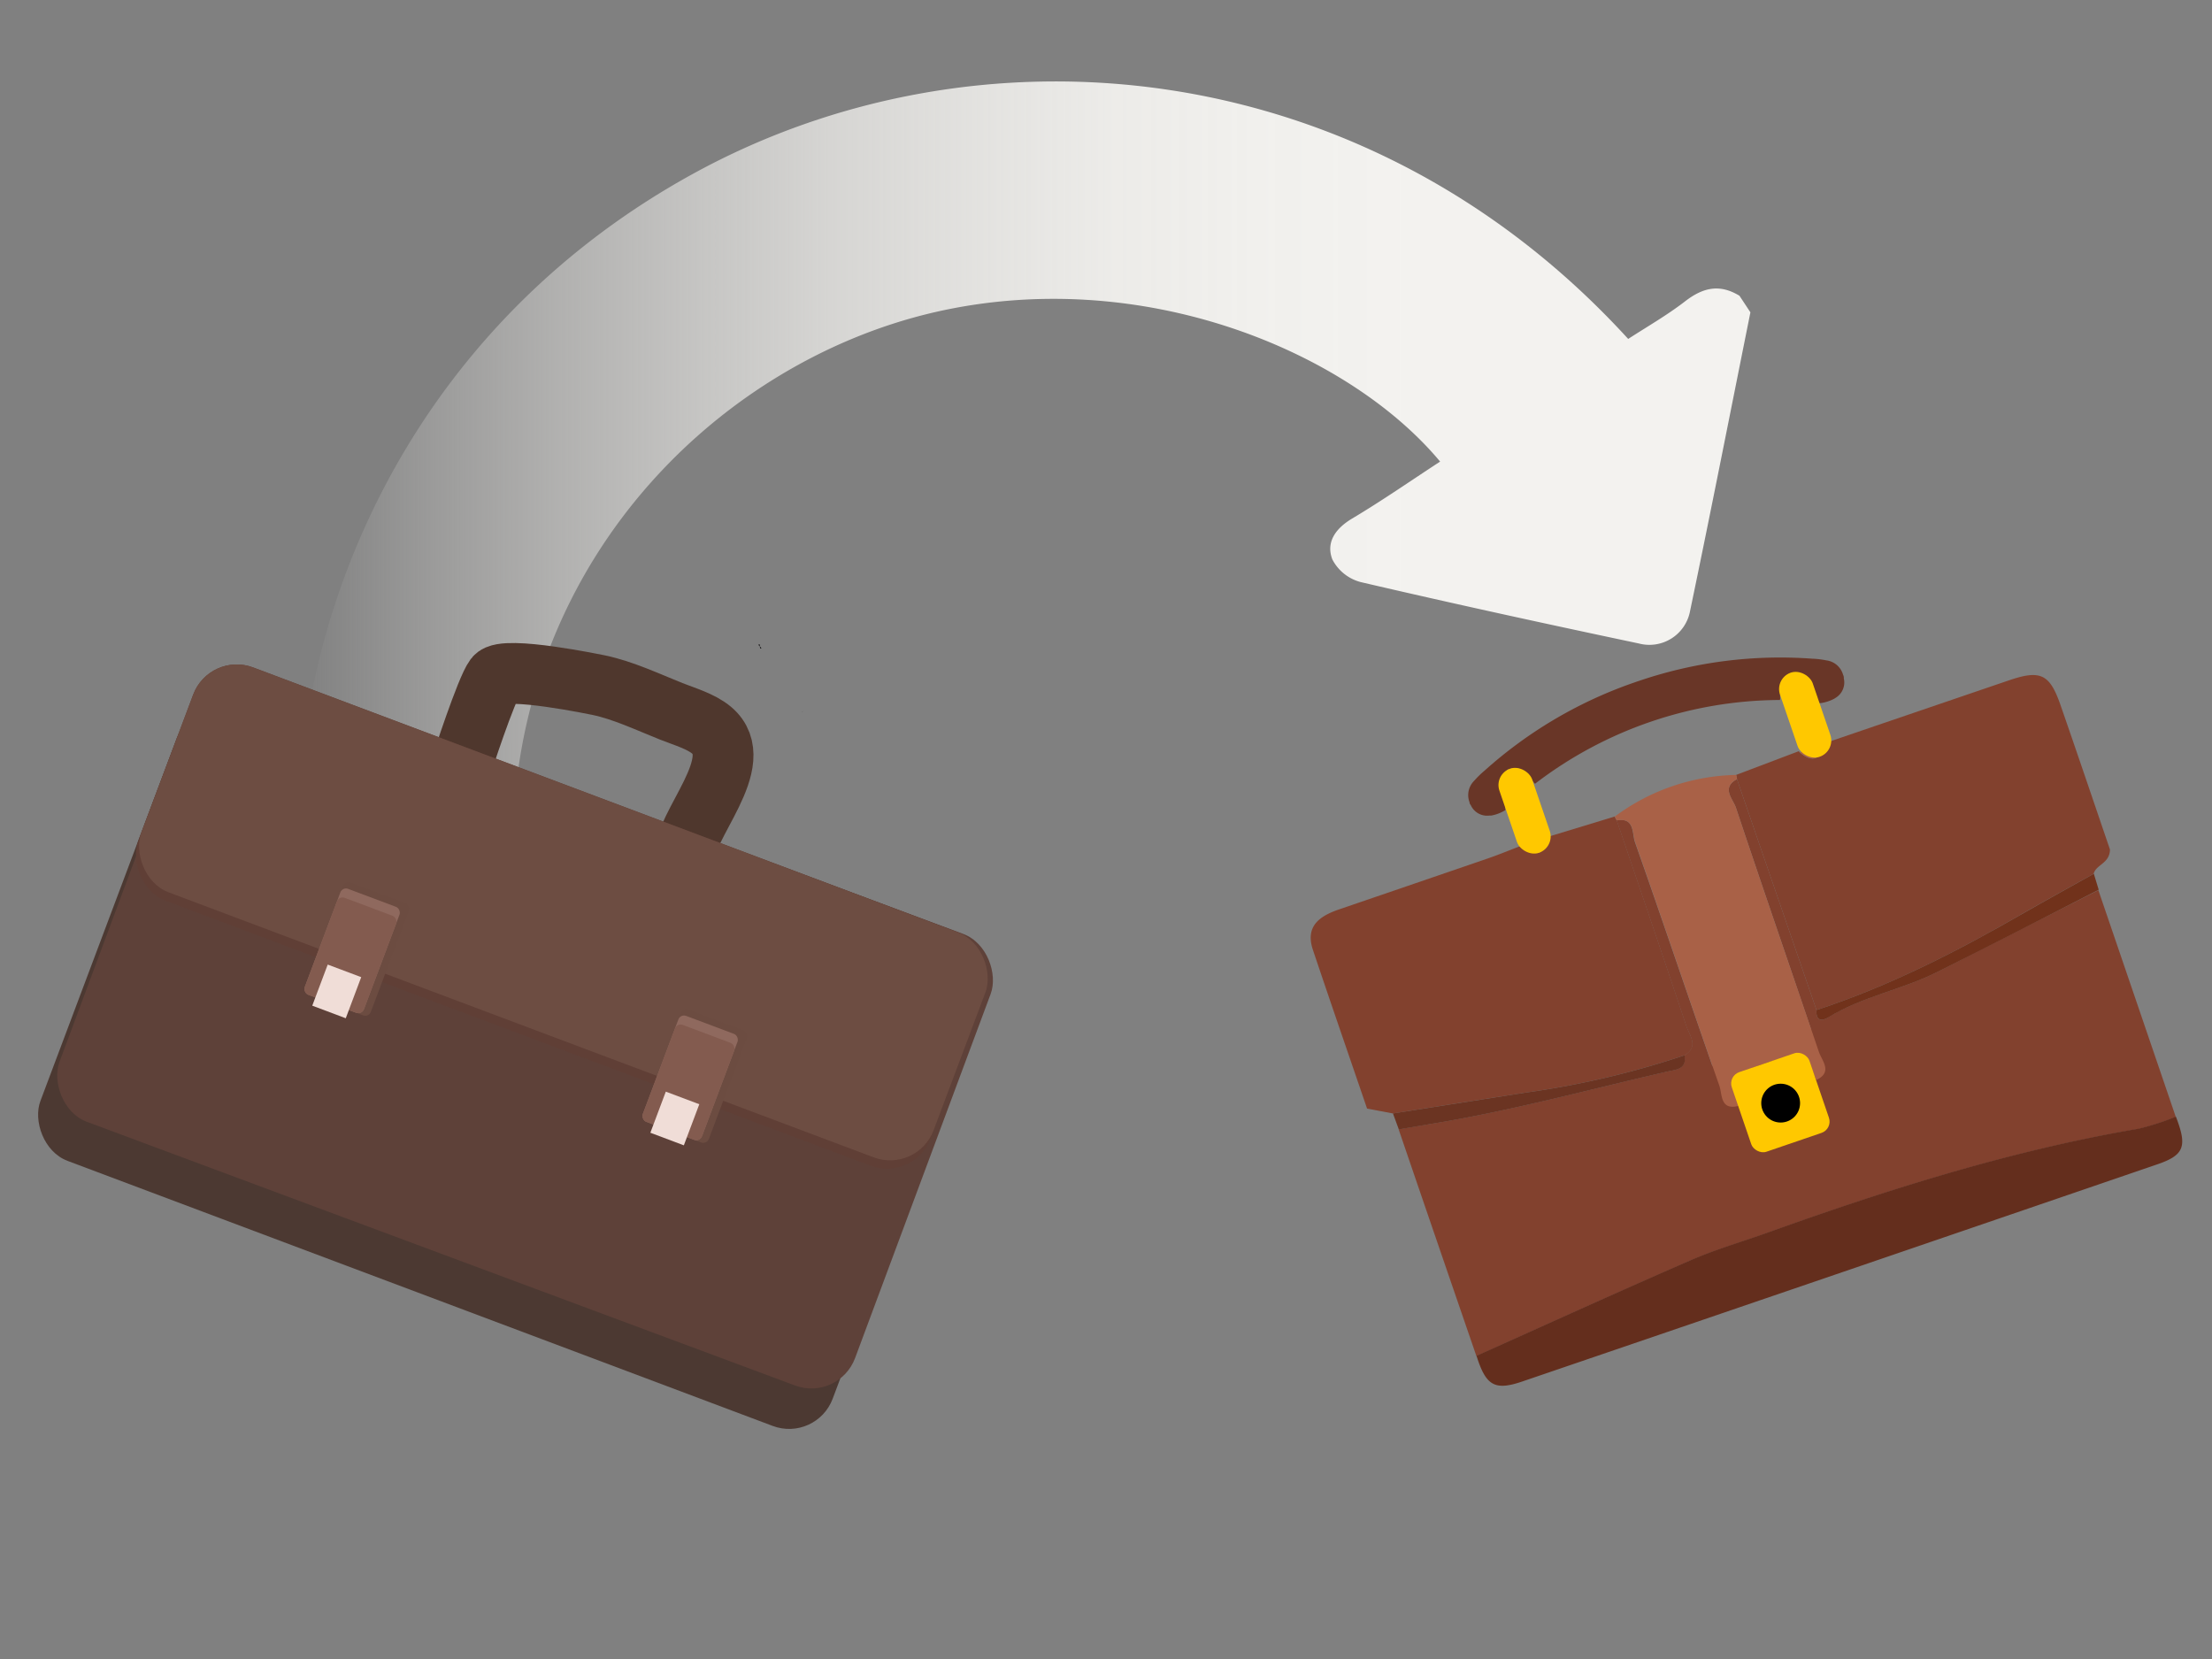
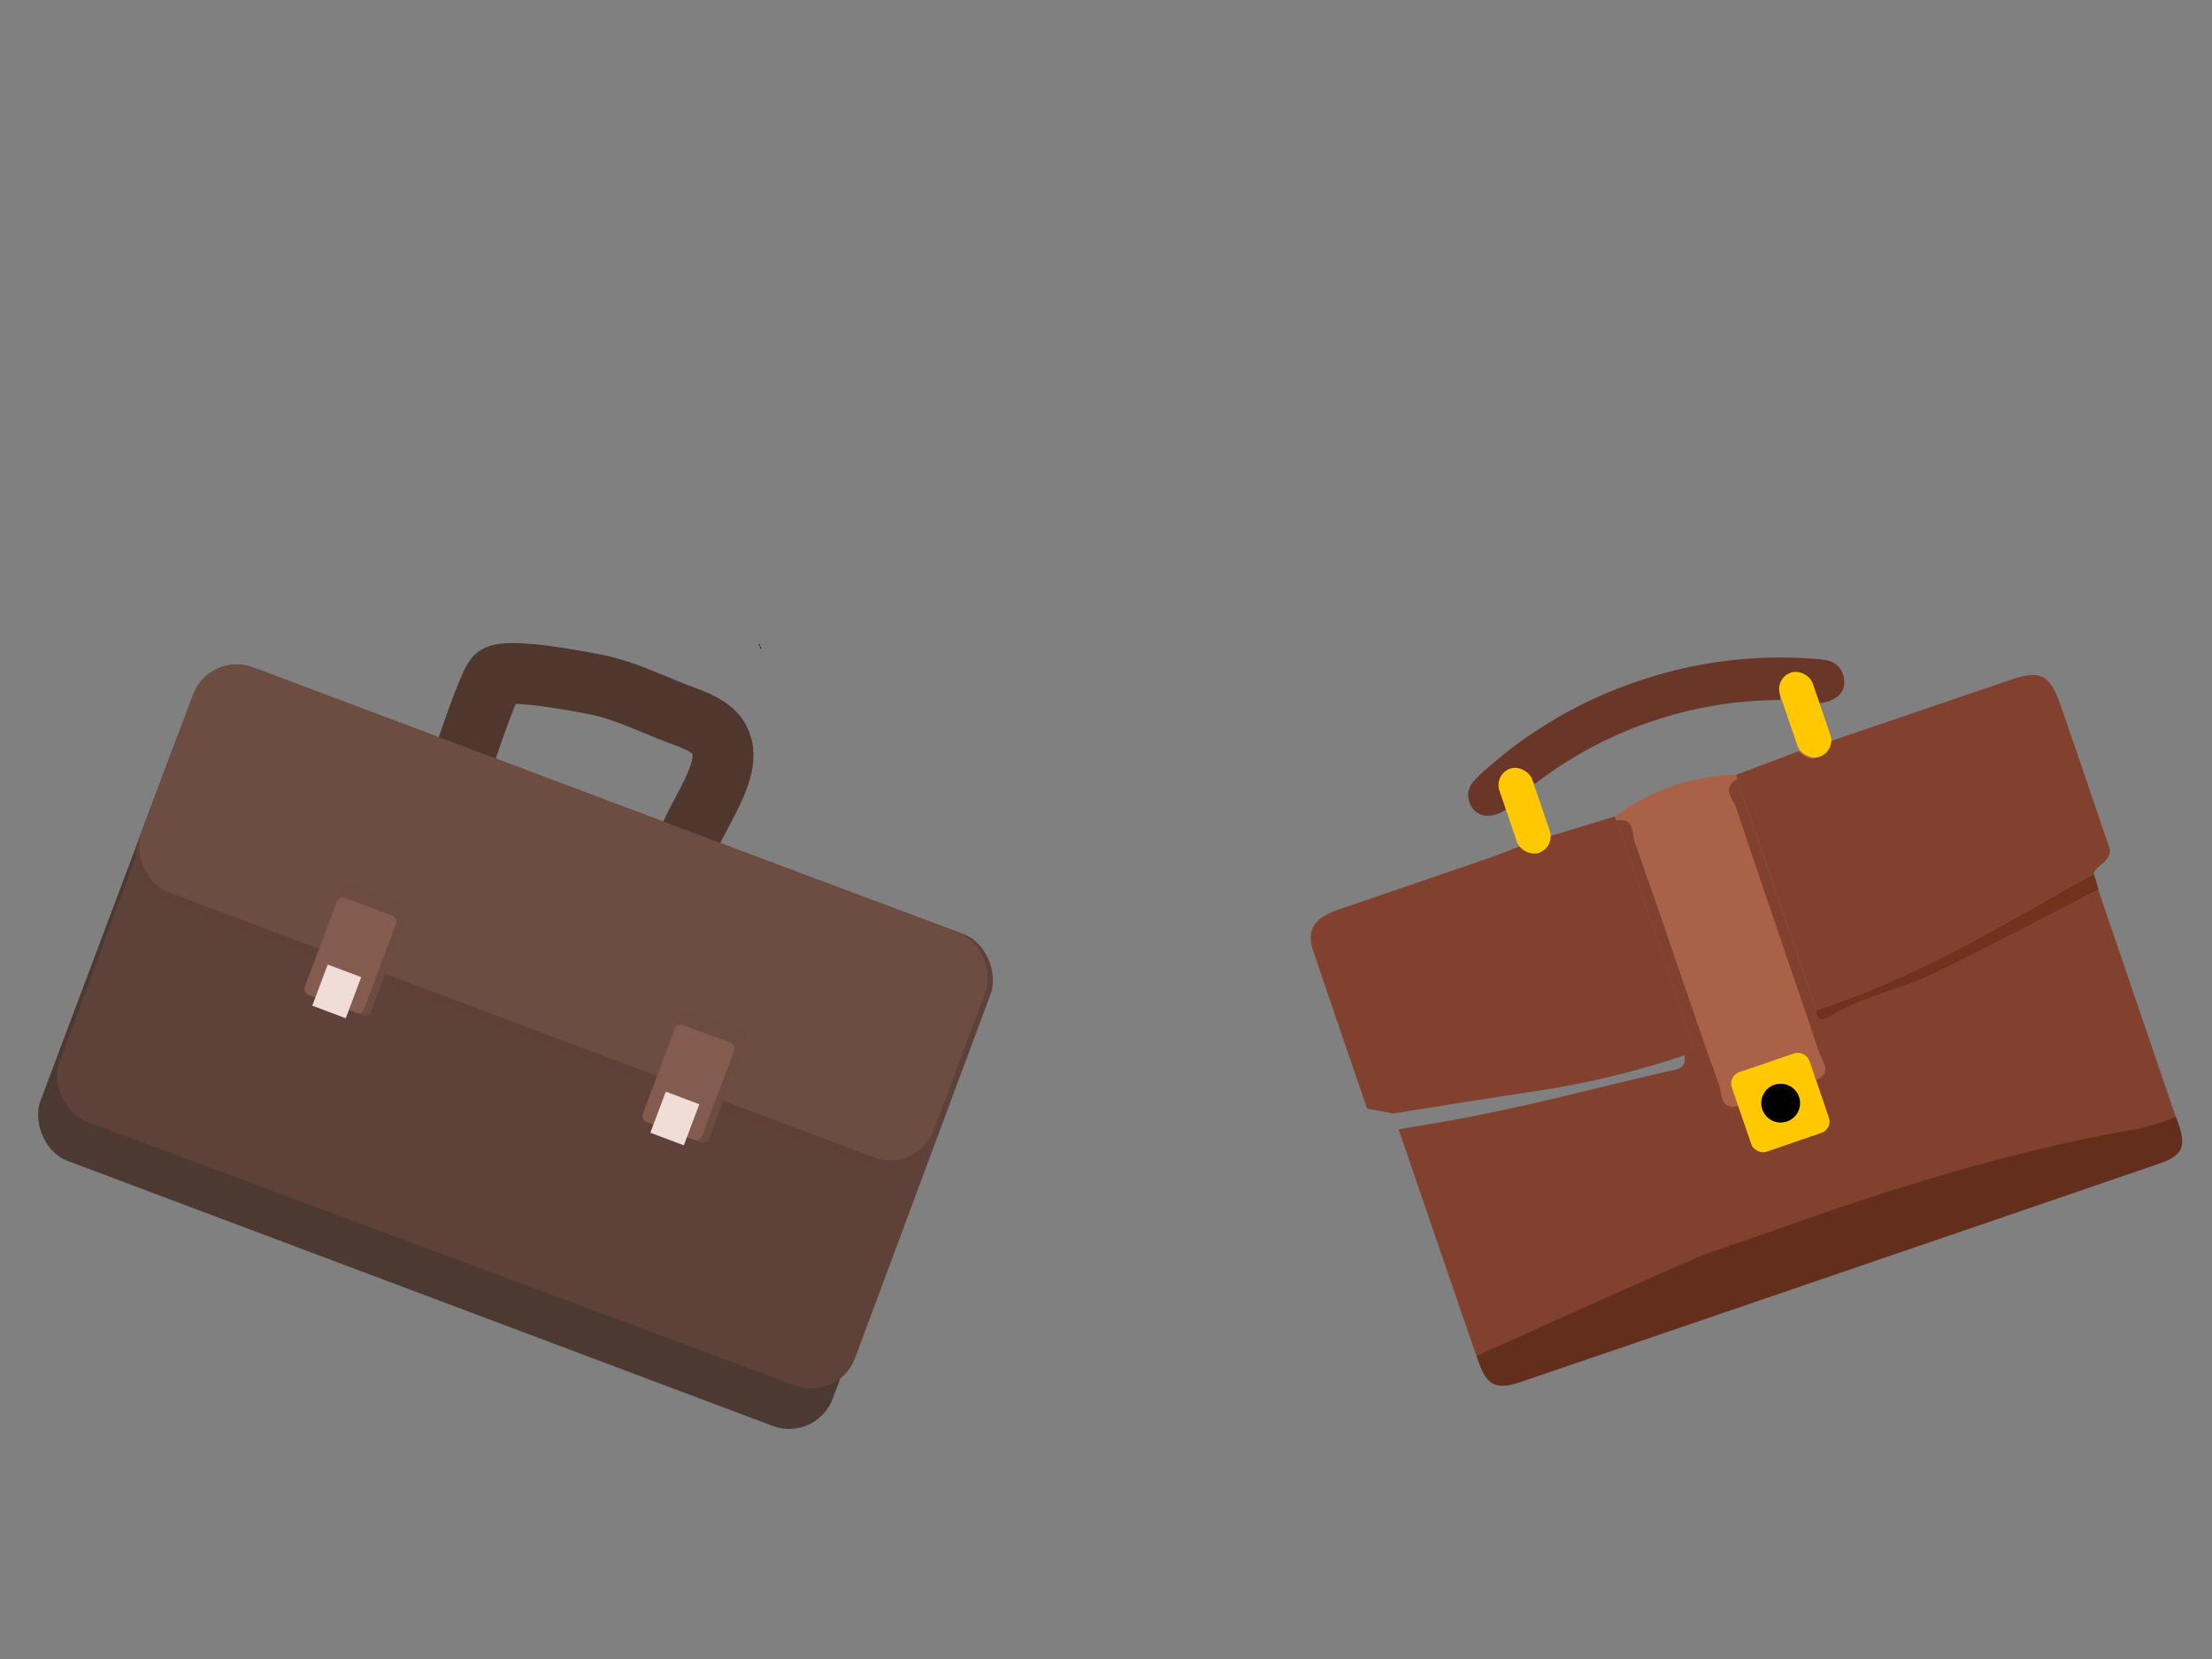
<svg xmlns="http://www.w3.org/2000/svg" viewBox="0 0 400 300">
  <rect x="0" y="0" width="400" height="300" fill="#808080" stroke="none" />
  <defs>
    <style>.a,.g{fill:none;}.b{fill:url(#a);}.c{fill:#4f4f4f;}.d{fill:#4e382f;}.e{fill:#302f2f;}.f{fill:#212223;}.g{stroke:#4f372d;stroke-miterlimit:10;stroke-width:11px;}.h{fill:#4c3932;}.i{fill:#5e4139;}.j{fill:#603f36;}.k{fill:#6d4d42;}.l{fill:#6c4c41;}.m{fill:#8f695e;}.n{fill:#835b4f;}.o{fill:#f0ddd7;}.p{fill:#2d3f54;}.q{fill:#d79081;}.r{fill:#82412e;}.s{fill:#642e1d;}.t{fill:#693627;}.u{fill:#71321b;}.v{fill:#6b3422;}.w{fill:#a96147;}.x{fill:#ffc800;}</style>
    <linearGradient id="a" x1="53.85" y1="90.87" x2="316.53" y2="90.87" gradientUnits="userSpaceOnUse">
      <stop offset="0" stop-color="#f3f2ef" stop-opacity="0" />
      <stop offset="0.09" stop-color="#f3f2ef" stop-opacity="0.23" />
      <stop offset="0.18" stop-color="#f3f2ef" stop-opacity="0.43" />
      <stop offset="0.28" stop-color="#f3f2ef" stop-opacity="0.61" />
      <stop offset="0.37" stop-color="#f3f2ef" stop-opacity="0.75" />
      <stop offset="0.47" stop-color="#f3f2ef" stop-opacity="0.86" />
      <stop offset="0.56" stop-color="#f3f2ef" stop-opacity="0.94" />
      <stop offset="0.66" stop-color="#f3f2ef" stop-opacity="0.98" />
      <stop offset="0.77" stop-color="#f3f2ef" />
    </linearGradient>
  </defs>
  <rect class="a" width="400" height="300" />
-   <path class="b" d="M316.53,56.48c-3.62,18-7.15,36-10.91,54a7.48,7.48,0,0,1-9.27,5.88c-16.81-3.55-33.6-7.21-50.33-11.11a8.09,8.09,0,0,1-5.1-4.11c-1.17-3.09.57-5.56,3.57-7.36,5.42-3.23,10.61-6.84,15.93-10.31-16.68-20-54-35.63-91.45-27C128.62,65.8,90.29,104.12,92.82,158.9L55.09,167C48.57,124.71,67.24,63.34,125.3,31.44,176.84,3.11,247,9.35,294.43,61.29c3.38-2.2,7-4.26,10.3-6.81s6.29-3.14,9.82-1Z" />
  <path class="c" d="M145,128.81l.29-.27-.3.24Z" />
  <path class="d" d="M176.57,178.51c0,.64-.11,1.27-.17,1.9l-1.41-.54-.1-.06A1.85,1.85,0,0,1,176.57,178.51Z" />
  <path class="d" d="M173.17,184.65l.33-.88.83.82Z" />
  <path class="d" d="M121.86,150.75c.79-.41,1.87-1.72,1.77.58Z" />
  <path class="e" d="M137.41,116.9l-.06-.39-.2.09.26.3.07.4.2-.1Z" />
  <polygon class="f" points="137.41 116.9 137.68 117.2 137.48 117.3 137.41 116.9" />
  <polygon class="f" points="137.41 116.9 137.15 116.6 137.35 116.51 137.41 116.9" />
  <path class="g" d="M83.46,138.39s4.44-13.76,6.07-15.92,18.69,1.42,18.75,1.43c4.41.92,8.93,3.07,13.1,4.73,2.3.92,5.35,1.78,7.28,3.4,6.78,5.72-5.09,17.14-5,23.43" />
  <rect class="h" x="14.72" y="149.8" width="153.05" height="86.87" rx="8.41" transform="translate(73.84 -19.75) rotate(20.6)" />
  <rect class="i" x="17.7" y="141.88" width="153.05" height="86.87" rx="8.41" transform="matrix(0.94, 0.35, -0.35, 0.94, 71.24, -21.3)" />
  <rect class="j" x="25.06" y="143.22" width="153.05" height="45.06" rx="8.41" transform="translate(64.83 -25.15) rotate(20.6)" />
  <rect class="k" x="25.34" y="143.27" width="153.05" height="43.44" rx="8.41" transform="translate(64.58 -25.29) rotate(20.6)" />
  <rect class="l" x="58.12" y="160.77" width="12.76" height="21.67" rx="1.09" transform="translate(64.52 -11.72) rotate(20.6)" />
-   <rect class="m" x="57.95" y="161.71" width="11.43" height="20.46" rx="1.09" transform="translate(64.58 -11.41) rotate(20.6)" />
  <rect class="n" x="57.64" y="163.39" width="11.43" height="18.73" rx="1.09" transform="translate(64.85 -11.25) rotate(20.6)" />
  <rect class="o" x="57.65" y="175.31" width="6.47" height="7.94" transform="translate(66.98 -9.96) rotate(20.6)" />
  <rect class="l" x="119.25" y="183.75" width="12.76" height="21.67" rx="1.09" transform="translate(76.51 -31.76) rotate(20.6)" />
-   <rect class="m" x="119.07" y="184.69" width="11.43" height="20.46" rx="1.09" transform="translate(76.58 -31.45) rotate(20.6)" />
  <rect class="n" x="118.77" y="186.37" width="11.43" height="18.73" rx="1.09" transform="translate(76.84 -31.29) rotate(20.6)" />
  <rect class="o" x="118.78" y="198.29" width="6.47" height="7.94" transform="translate(78.98 -30) rotate(20.6)" />
  <path class="p" d="M194.26,111l-.63-.73Z" />
  <path class="q" d="M191.49,112.58l-.64-.66Z" />
  <path class="r" d="M350.31,175.76c-6.38,3.23-13.6,4.42-19.74,8.23-1.32.81-2.23.42-2.09-1.34L314.1,140.89c-2.91,1.58-.72,3.59-.19,5.16,4.45,13.35,9.06,26.66,13.56,40-2.59.94-5.15,1.94-7.66,3.06-3.39,1.22-6.78,2.44-10.17,3.63-4.69-13.48-9.25-27-14-40.47-.54-1.55,0-4.5-3.3-3.93,4.21,12.39,8.45,24.78,12.59,37.2.57,1.7,2.34,3.7-.34,5.28.46,2.55-1.54,2.59-3.09,2.94-14.21,3.26-28.28,7.12-42.69,9.46l-5.89,1q7,20.49,14.06,41c12.9-5.78,25.76-11.65,38.72-17.28,4.59-2,9.45-3.39,14.17-5.09,21.85-7.83,43.94-14.8,66.9-18.71a46.86,46.86,0,0,0,6.68-2.17q-7-20.52-14-41C369.76,165.85,360.05,170.84,350.31,175.76Z" />
  <path class="r" d="M328.48,182.65,314.1,140.89a2.86,2.86,0,0,0-.16-.76l11.33-4.29.2.24c2.38,2,3.83,1.11,4.7-1.53l1.16-.62q15.93-5.44,31.86-10.87c5.81-2,7.46-1.19,9.42,4.45,3.08,8.86,6.08,17.74,8.94,26.11-.05,2.55-2.51,2.69-2.95,4.38-4.21,2.36-8.44,4.68-12.63,7.08C354,172,341.69,178.32,328.48,182.65Z" />
  <path class="r" d="M292.37,148.35c4.21,12.39,8.45,24.78,12.59,37.2.57,1.7,2.34,3.7-.34,5.28A158.09,158.09,0,0,1,276,197.56q-12.06,1.88-24.11,3.79l-4.68-.88c-3.24-9.49-6.57-19.09-9.8-28.72-1.43-4.29,1.25-6.11,4.73-7.3q13.52-4.62,27-9.25c1.89-.65,3.74-1.42,5.61-2.13a8.22,8.22,0,0,1,1,.06c2.06,1.87,3.35,1.42,3.88-1.3a7.43,7.43,0,0,1,.73-.64L292,147.65A2.7,2.7,0,0,0,292.37,148.35Z" />
  <path class="s" d="M267,245.17c12.9-5.78,25.76-11.65,38.72-17.28,4.59-2,9.45-3.39,14.17-5.09,21.85-7.83,43.94-14.8,66.9-18.71a46.86,46.86,0,0,0,6.68-2.17c2.1,5.44,1.54,7-3.6,8.71q-57.28,19.63-114.6,39.19C270.27,251.53,268.69,250.56,267,245.17Z" />
  <path class="t" d="M333.28,122a3.6,3.6,0,0,0-3-2.58,15.79,15.79,0,0,0-2.6-.31,79.24,79.24,0,0,0-30.8,3.85l-.87.29-.86.3a79.2,79.2,0,0,0-26.71,15.82,17.06,17.06,0,0,0-1.87,1.83,3.64,3.64,0,0,0-.82,3.91c0,.1,0,.18.07.28l.15.22s0,0,0,0a3.24,3.24,0,0,0,3.35,1.87l.3,0h.05a7.35,7.35,0,0,0,2.57-1,8.3,8.3,0,0,0-.47-2.4c-.11-.51-.26-1-.38-1.55a3.37,3.37,0,0,1,1.35-3.42l.13,0c2.33-.77,3.43.94,4.59,2.53l.05,0,.07.09a73.2,73.2,0,0,1,44.28-15.15v-.11h.06c-.06-2-.23-4,2.08-4.82l.14,0a3.37,3.37,0,0,1,3.15,1.88c.23.48.43,1,.66,1.46a8.27,8.27,0,0,0,1.1,2.18,7.54,7.54,0,0,0,2.62-.81l0,0,.25-.16a3.25,3.25,0,0,0,1.5-3.53s0,0,0,0,0-.17,0-.26A1.69,1.69,0,0,0,333.28,122Z" />
  <path class="u" d="M328.48,182.65C341.69,178.32,354,172,366,165.08c4.19-2.4,8.42-4.72,12.63-7.08l.88,2.89c-9.72,5-19.43,10-29.17,14.87-6.38,3.23-13.6,4.42-19.74,8.23C329.25,184.8,328.34,184.41,328.48,182.65Z" />
-   <path class="v" d="M251.89,201.35q12.06-1.9,24.11-3.79a158.09,158.09,0,0,0,28.62-6.73c.46,2.55-1.54,2.59-3.09,2.94-14.21,3.26-28.28,7.12-42.69,9.46l-5.89,1Z" />
  <path class="w" d="M292.37,148.35a2.7,2.7,0,0,1-.35-.7,38,38,0,0,1,21.92-7.52,2.86,2.86,0,0,1,.16.76c-2.91,1.58-.72,3.59-.19,5.16,4.91,14.74,10,29.42,15,44.15.54,1.61,2.57,3.68-.46,5.09-.83-1.78-1.18-3.91-3.72-4.71-3.53,1.22-7.5,1.87-10.85,4.19.18,1.89.33,3.55.49,5.21-3.34.87-2.91-2.11-3.46-3.66-5.12-14.66-10.06-29.39-15.2-44C295.13,150.73,295.66,147.78,292.37,148.35Z" />
  <path class="w" d="M329.09,134.52l1.08,0c-.87,2.64-2.32,3.53-4.7,1.53l1.66-.91Z" />
  <path class="w" d="M275.76,153.13l3.88-1.3C279.11,154.55,277.82,155,275.76,153.13Z" />
  <rect class="x" x="323.31" y="121.19" width="6.26" height="16.08" rx="3.13" transform="translate(-24.26 112.6) rotate(-18.88)" />
  <rect class="x" x="272.56" y="138.55" width="6.26" height="16.08" rx="3.13" transform="translate(-32.6 97.11) rotate(-18.88)" />
  <rect class="x" x="314.53" y="191.75" width="14.84" height="15.21" rx="2.16" transform="translate(-47.19 114.92) rotate(-18.88)" />
  <circle cx="322" cy="199.48" r="3.51" />
</svg>